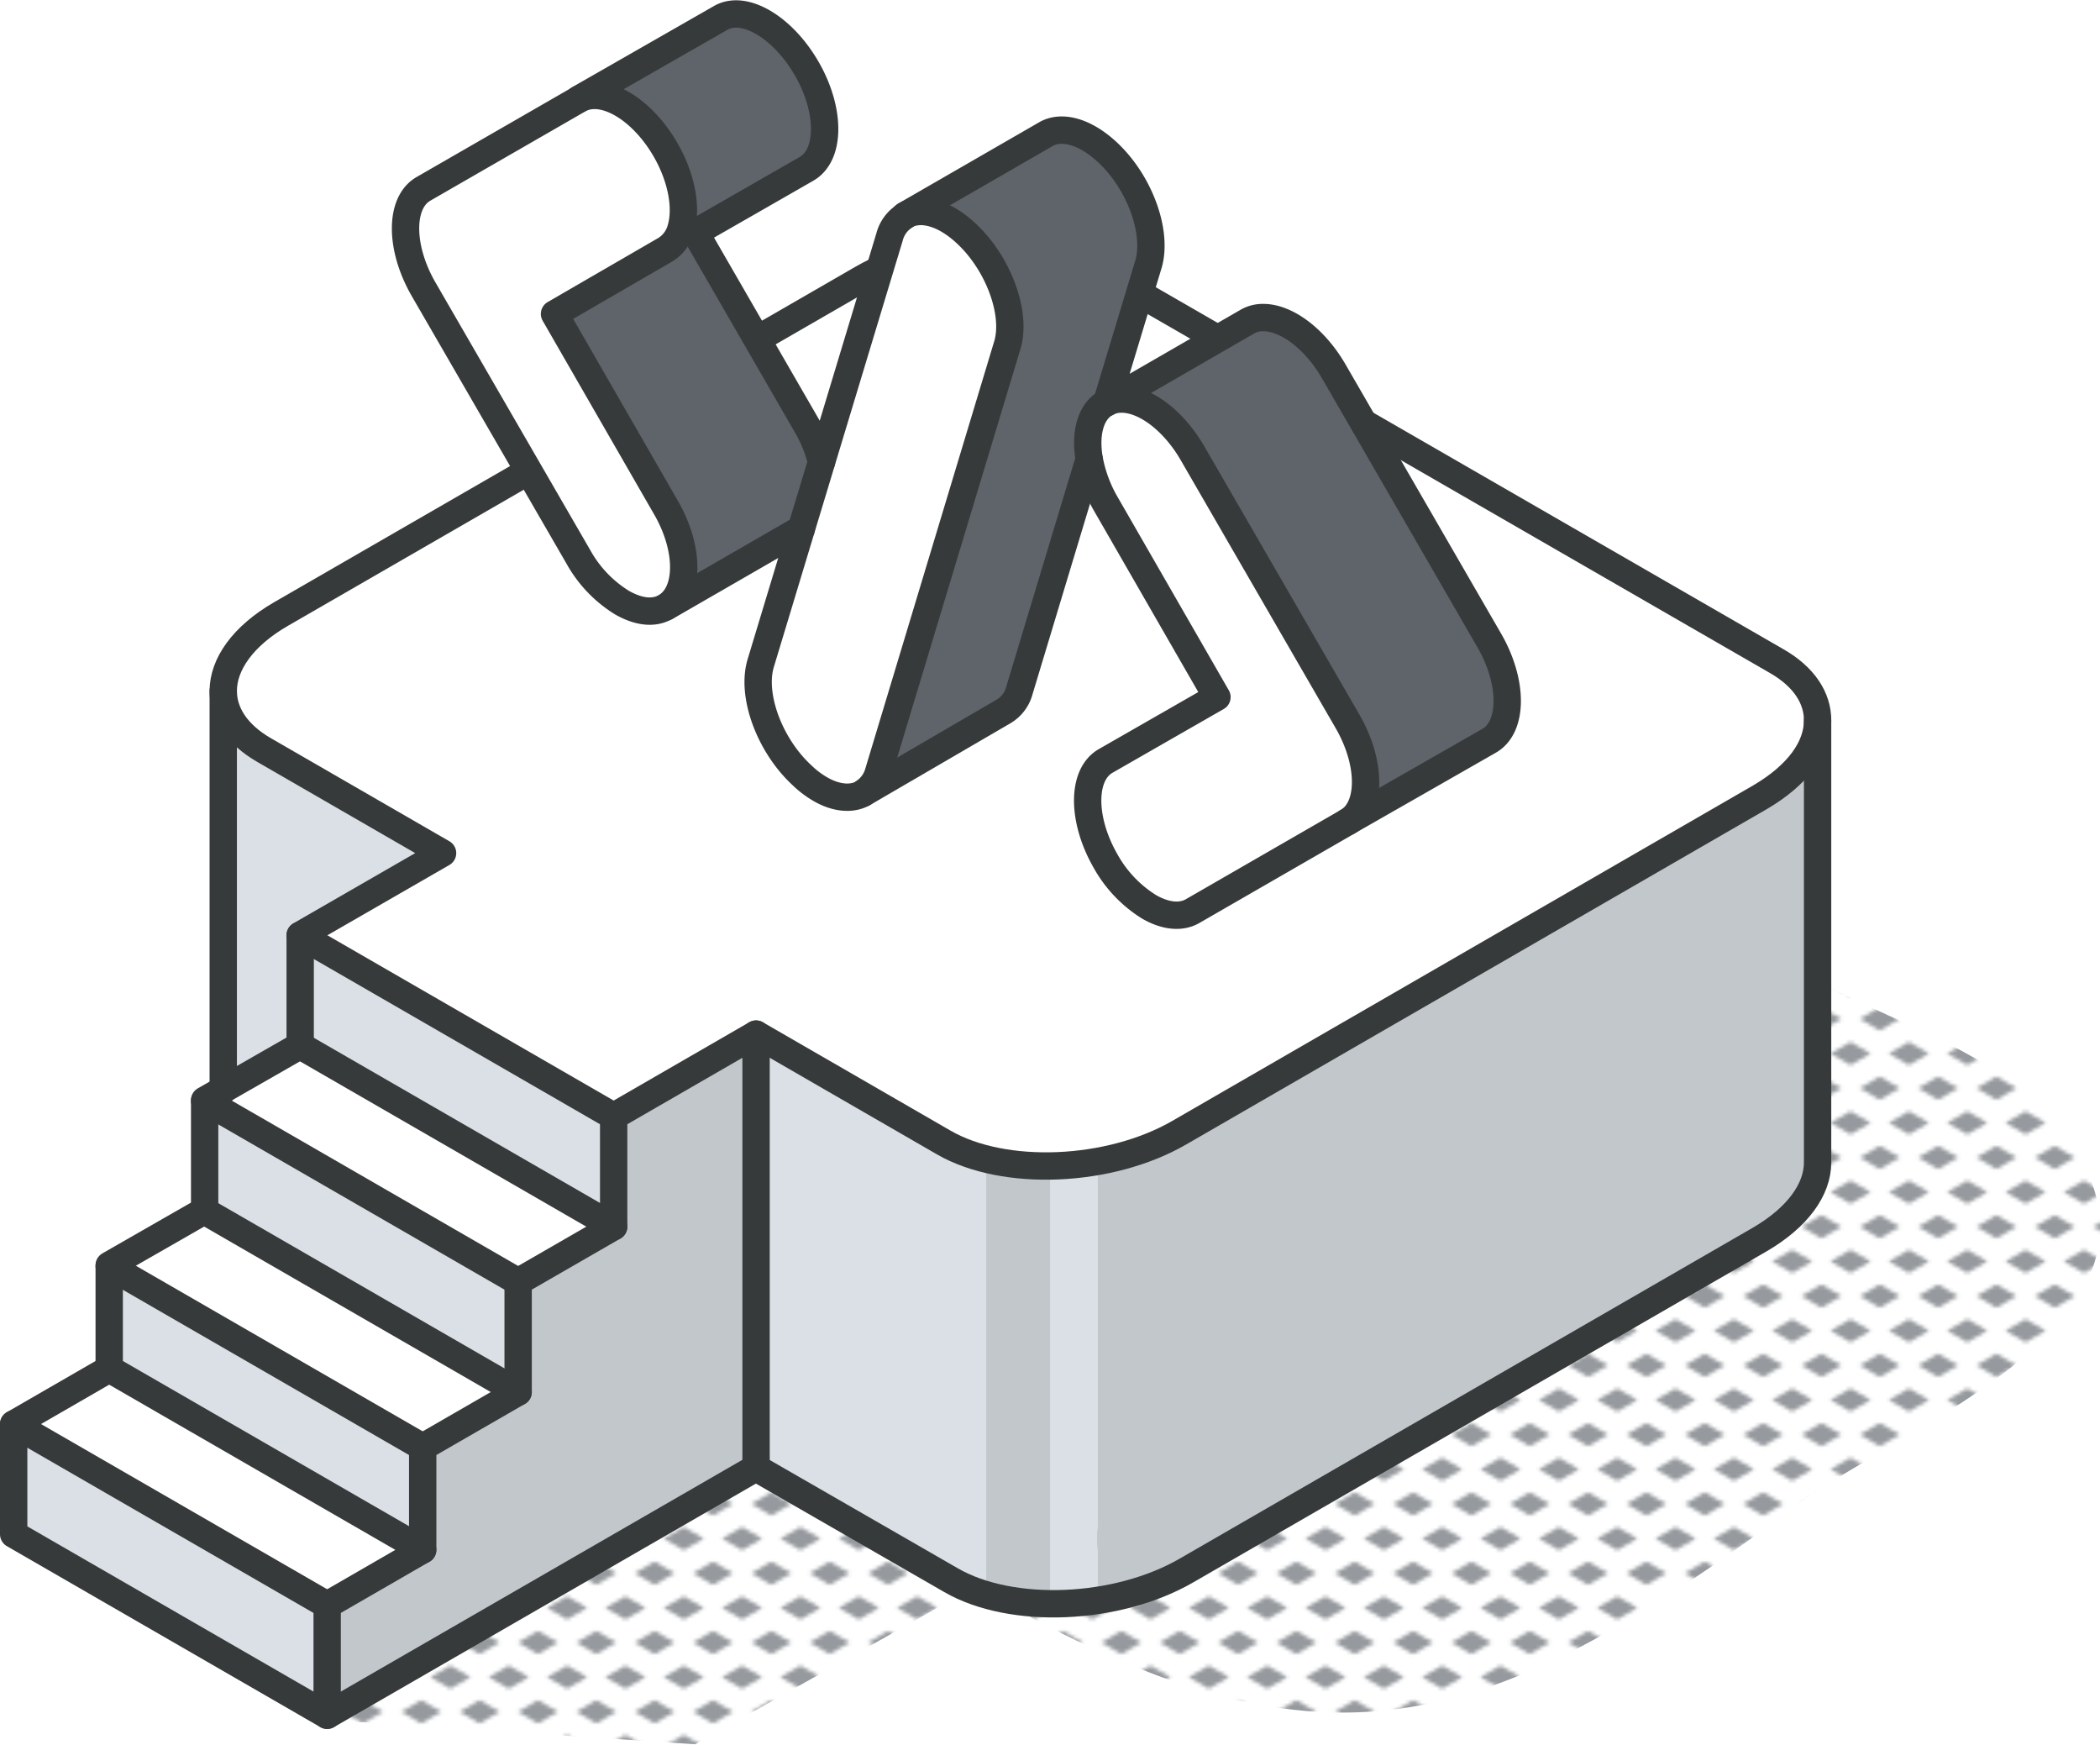
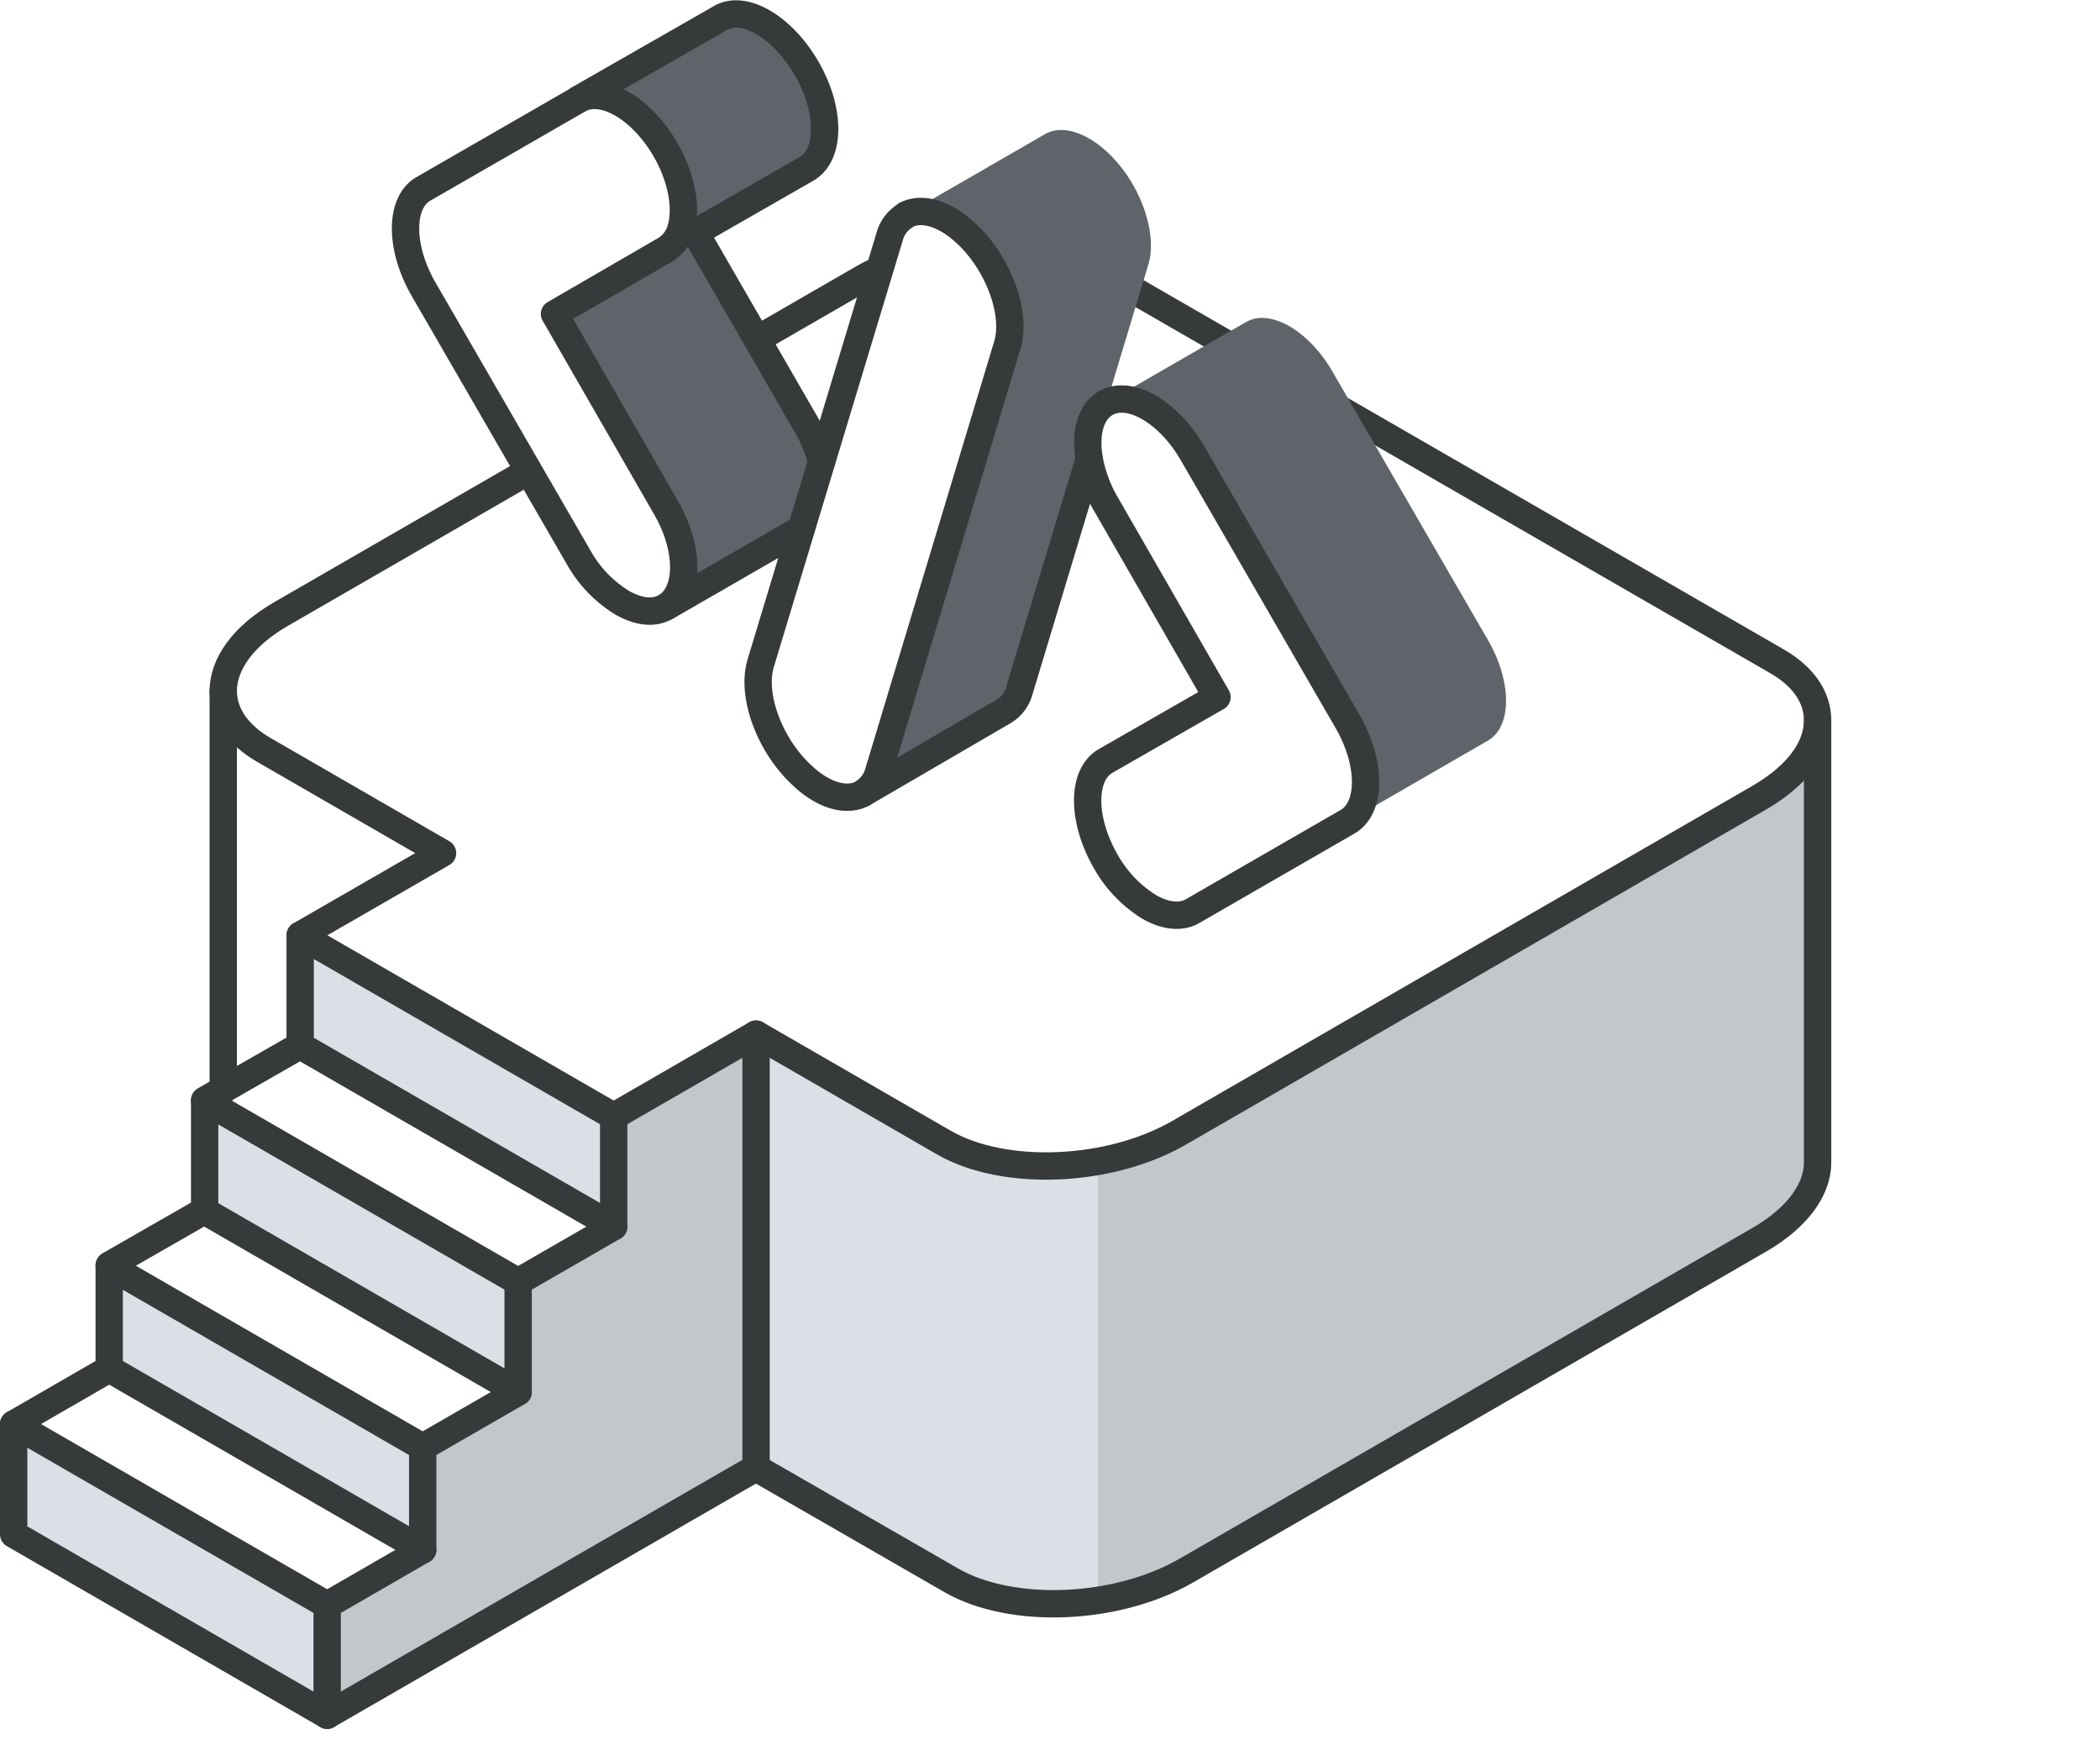
<svg xmlns="http://www.w3.org/2000/svg" viewBox="0 0 230.37 191.36">
  <defs>
    <style>.cls-1,.cls-7{fill:none;}.cls-2{fill:#969a9e;}.cls-3{fill:url(#New_Pattern_Swatch_3);}.cls-4{fill:#dae0e5;}.cls-5{fill:#c2c7cc;}.cls-6{fill:#fff;}.cls-7{stroke:#373a3a;stroke-linecap:round;stroke-linejoin:round;stroke-width:3px;}.cls-8{fill:#5f646b;}</style>
    <pattern id="New_Pattern_Swatch_3" data-name="New Pattern Swatch 3" width="16" height="19" patternTransform="translate(-2123.38 -47.85) scale(0.4)" patternUnits="userSpaceOnUse" viewBox="0 0 16 19">
      <rect class="cls-1" width="16" height="19" />
      <polygon class="cls-2" points="16 22.18 10.5 19 16 15.82 21.5 19 16 22.18" />
      <polygon class="cls-2" points="8 12.68 2.5 9.5 8 6.33 13.5 9.5 8 12.68" />
      <polygon class="cls-2" points="0 22.18 -5.5 19 0 15.82 5.5 19 0 22.18" />
      <polygon class="cls-2" points="16 3.18 10.5 0 16 -3.17 21.5 0 16 3.18" />
-       <polygon class="cls-2" points="0 3.18 -5.5 0 0 -3.17 5.5 0 0 3.18" />
    </pattern>
  </defs>
  <g id="Layer_2" data-name="Layer 2">
    <g id="icons_design" data-name="icons design">
-       <path class="cls-3" d="M229.51,129.81c-5.66-15.09-24.63-17.24-36.08-25.91-7.33-5.55-17.16,7-9.9,12.83q5.1,4.08,10,8.43c-19.86,13.88-43.57,25.17-59,44-12.22-4.26-23.79-11.33-34.89-17.57a7.2,7.2,0,0,0-10.36,3l-17.85-6.53-35.31,40.6,40.16,2.65L107,174c36.73,21.35,54.47,17.24,87.74-7.17C205.73,157.59,235.82,147.51,229.51,129.81Z" />
      <path class="cls-4" d="M120.41,127.37v48.17a34,34,0,0,1-5.22.37,26.24,26.24,0,0,1-7-1,16.84,16.84,0,0,1-3.85-1.6L82.94,161V113.42l20.59,11.89a17.74,17.74,0,0,0,4.66,1.81,27,27,0,0,0,7,.75A31.81,31.81,0,0,0,120.41,127.37Z" />
-       <path class="cls-5" d="M193.06,87.45l-63.71,36.79a27.84,27.84,0,0,1-8.94,3.13v48.17a28.18,28.18,0,0,0,9.75-3.29l62.9-36.31c4.18-2.42,6.33-5.51,6.33-8.44V79C199.39,82,197.24,85,193.06,87.45Z" />
-       <path class="cls-5" d="M115.19,127.87v48a26.24,26.24,0,0,1-7-1v-47.8A27,27,0,0,0,115.19,127.87Z" />
+       <path class="cls-5" d="M193.06,87.45l-63.71,36.79a27.84,27.84,0,0,1-8.94,3.13v48.17a28.18,28.18,0,0,0,9.75-3.29l62.9-36.31c4.18-2.42,6.33-5.51,6.33-8.44V79C199.39,82,197.24,85,193.06,87.45" />
      <path class="cls-6" d="M194.92,72.54c3,1.73,4.47,4,4.47,6.48,0,2.94-2.15,6-6.33,8.43l-63.71,36.79c-7.65,4.41-19.2,4.89-25.82,1.07L82.94,113.42l-15.62,9L32.93,102.59l15.62-9L29,82.26c-3-1.73-4.47-4.05-4.47-6.47,0-2.93,2.15-6,6.33-8.44L94.53,30.57c7.64-4.42,19.21-4.9,25.82-1.07Z" />
      <polygon class="cls-5" points="82.94 113.42 82.94 160.98 35.89 188.13 35.89 176.04 46.37 169.99 46.37 158.72 56.84 152.68 56.84 140.58 67.32 134.54 67.32 122.44 82.94 113.42" />
      <polygon class="cls-4" points="67.32 122.44 67.32 134.54 32.93 114.69 32.93 102.59 67.32 122.44" />
      <polygon class="cls-4" points="56.84 140.58 56.84 152.68 22.45 132.83 22.45 120.73 56.84 140.58" />
      <polygon class="cls-6" points="56.84 152.68 46.37 158.72 11.98 138.87 22.45 132.83 56.84 152.68" />
      <polygon class="cls-6" points="46.37 169.99 35.89 176.04 1.5 156.19 11.98 150.14 46.37 169.99" />
      <polygon class="cls-4" points="46.37 158.72 46.37 169.99 11.98 150.14 11.98 138.87 46.37 158.72" />
      <polygon class="cls-4" points="35.89 176.04 35.89 188.13 1.5 168.28 1.5 156.19 35.89 176.04" />
-       <path class="cls-4" d="M24.49,75.79c0,2.42,1.48,4.74,4.47,6.47L48.55,93.57l-15.62,9v12.1l-8.44,4.86Z" />
      <polygon class="cls-6" points="24.5 119.55 32.93 114.69 67.32 134.54 56.84 140.58 22.45 120.73 24.5 119.55" />
      <polyline class="cls-7" points="35.89 188.13 82.94 160.98 82.94 113.42 67.32 122.44 67.32 134.54 56.84 140.58 56.84 152.68 46.37 158.72 46.37 169.99" />
      <path class="cls-7" d="M82.94,113.42l20.59,11.89c6.62,3.82,18.17,3.34,25.82-1.07l63.71-36.79C197.24,85,199.39,82,199.39,79c0-2.43-1.46-4.75-4.47-6.48l-74.57-43c-6.61-3.83-18.18-3.35-25.82,1.07L30.82,67.35c-4.18,2.42-6.33,5.51-6.33,8.44,0,2.42,1.48,4.74,4.47,6.47L48.55,93.57l-15.62,9v12.1l-10.48,6v12.1l-10.47,6v11.27" />
      <line class="cls-7" x1="67.32" y1="122.44" x2="32.93" y2="102.59" />
      <line class="cls-7" x1="56.84" y1="140.58" x2="22.45" y2="120.73" />
      <line class="cls-7" x1="46.37" y1="158.72" x2="11.98" y2="138.87" />
      <line class="cls-7" x1="56.84" y1="152.68" x2="22.45" y2="132.83" />
      <line class="cls-7" x1="67.32" y1="134.54" x2="32.93" y2="114.69" />
      <line class="cls-7" x1="35.89" y1="176.04" x2="1.5" y2="156.19" />
      <polygon class="cls-7" points="35.89 176.04 46.37 169.99 11.98 150.14 1.5 156.19 1.5 168.28 35.89 188.13 35.89 176.04" />
      <path class="cls-7" d="M199.39,79V127.5c0,2.93-2.15,6-6.33,8.44l-62.9,36.31c-7.64,4.42-19.2,4.89-25.82,1.07L82.94,161" />
      <line class="cls-7" x1="24.49" y1="75.79" x2="24.49" y2="119.55" />
      <path class="cls-8" d="M163.24,70.22c2.63,4.55,2.63,9.48,0,11L147.8,90.14c2.63-1.53,2.63-6.45,0-11l-17-29.4c-2.62-4.53-6.85-7-9.49-5.54l15.39-8.88a3.41,3.41,0,0,1,1.75-.45c2.53,0,5.68,2.3,7.79,6Z" />
      <path class="cls-6" d="M147.8,79.13c2.63,4.56,2.63,9.48,0,11l-17,9.8c-1.32.76-3.05.53-4.78-.47a13.81,13.81,0,0,1-4.76-5c-2.63-4.57-2.63-9.5,0-11l12.21-7L121.29,55.24a15,15,0,0,1-1.8-4.86c-.5-2.79.11-5.18,1.8-6.16h0v0h0c2.64-1.46,6.87,1,9.49,5.54Z" />
      <path class="cls-8" d="M121.4,16.62C125,19.91,127,25.41,126,28.93l-4.61,15.26,0,0c-1.69,1-2.3,3.37-1.8,6.16h0l-7.65,25.34A3.78,3.78,0,0,1,110.14,78l-15.3,8.83a3.9,3.9,0,0,0,1.55-2.22l14.11-46.8c1.06-3.5-1-9-4.54-12.3-2.4-2.2-4.87-2.84-6.57-2l15.32-8.84C116.4,13.75,118.94,14.37,121.4,16.62Z" />
      <path class="cls-6" d="M121.34,44.19h0l0,0Z" />
      <path class="cls-6" d="M121.34,44.2v0h0Z" />
      <path class="cls-6" d="M87.9,58,97.58,26a3.84,3.84,0,0,1,1.68-2.31l.13-.07c1.7-.87,4.17-.23,6.57,2,3.56,3.28,5.6,8.8,4.54,12.3L96.39,84.64a3.9,3.9,0,0,1-1.55,2.22l-.15.09c-1.25.71-3,.56-4.76-.48A10.3,10.3,0,0,1,88,85.05c-3.58-3.29-5.61-8.79-4.55-12.31Z" />
      <path class="cls-8" d="M90.12,50.66,87.9,58,73,66.58c2.63-1.53,2.63-6.46,0-11L60.83,34.43l12.21-7a3.9,3.9,0,0,0,1.69-2.31l1.55.44L88.49,46.66A15.26,15.26,0,0,1,90.12,50.66Z" />
      <path class="cls-8" d="M88.48,7.45c2.64,4.56,2.64,9.49,0,11L76.28,25.51l-1.55-.44c.68-2.26.12-5.57-1.69-8.71-2.63-4.55-6.9-7-9.54-5.49L79,2C81.59.43,85.86,2.89,88.48,7.45Z" />
      <path class="cls-6" d="M73,16.36c1.81,3.14,2.37,6.45,1.69,8.71A3.9,3.9,0,0,1,73,27.38L60.83,34.43,73,55.57c2.63,4.55,2.63,9.48,0,11-1.31.76-3,.52-4.76-.48a13.69,13.69,0,0,1-4.78-5l-17-29.39c-2.63-4.57-2.63-9.5,0-11l17-9.79C66.14,9.34,70.41,11.81,73,16.36Z" />
      <path class="cls-7" d="M73,66.58c-1.31.76-3,.52-4.76-.48a13.69,13.69,0,0,1-4.78-5l-17-29.39c-2.63-4.57-2.63-9.5,0-11l17-9.79c2.64-1.53,6.91.94,9.54,5.49,1.81,3.14,2.37,6.45,1.69,8.71A3.9,3.9,0,0,1,73,27.38L60.83,34.43,73,55.57C75.67,60.12,75.67,65.05,73,66.58Z" />
      <polyline class="cls-7" points="73.04 66.58 87.9 58.01 87.91 57.99" />
      <path class="cls-7" d="M90.12,50.66a15.26,15.26,0,0,0-1.63-4L76.28,25.51l12.21-7c2.63-1.52,2.63-6.45,0-11S81.59.43,79,2L63.5,10.87" />
      <path class="cls-7" d="M121.34,44.19c2.64-1.46,6.87,1,9.49,5.54l17,29.4c2.63,4.56,2.63,9.48,0,11l-17,9.8c-1.32.76-3.05.53-4.78-.47a13.81,13.81,0,0,1-4.76-5c-2.63-4.57-2.63-9.5,0-11l12.21-7L121.29,55.24a15.23,15.23,0,0,1-1.8-4.86c-.48-2.79.11-5.18,1.8-6.16l0,0Z" />
      <path class="cls-7" d="M99.39,23.57c1.7-.87,4.17-.23,6.57,2,3.56,3.28,5.6,8.8,4.54,12.3L96.39,84.64a3.9,3.9,0,0,1-1.55,2.22" />
      <path class="cls-7" d="M94.69,87c-1.25.71-3,.56-4.76-.48A10.3,10.3,0,0,1,88,85.05c-3.58-3.29-5.61-8.79-4.55-12.31L97.58,26a3.84,3.84,0,0,1,1.68-2.31" />
      <path class="cls-7" d="M119.48,50.38l-7.65,25.34A3.78,3.78,0,0,1,110.14,78L94.69,87" />
-       <path class="cls-7" d="M99.26,23.64l15.45-8.91c1.69-1,4.23-.36,6.69,1.89C125,19.91,127,25.41,126,28.93l-4.61,15.26h0v0h0l15.44-8.91a3.41,3.41,0,0,1,1.75-.45c2.53,0,5.68,2.3,7.79,6l17,29.41c2.63,4.55,2.63,9.48,0,11L147.8,90.14" />
    </g>
  </g>
</svg>